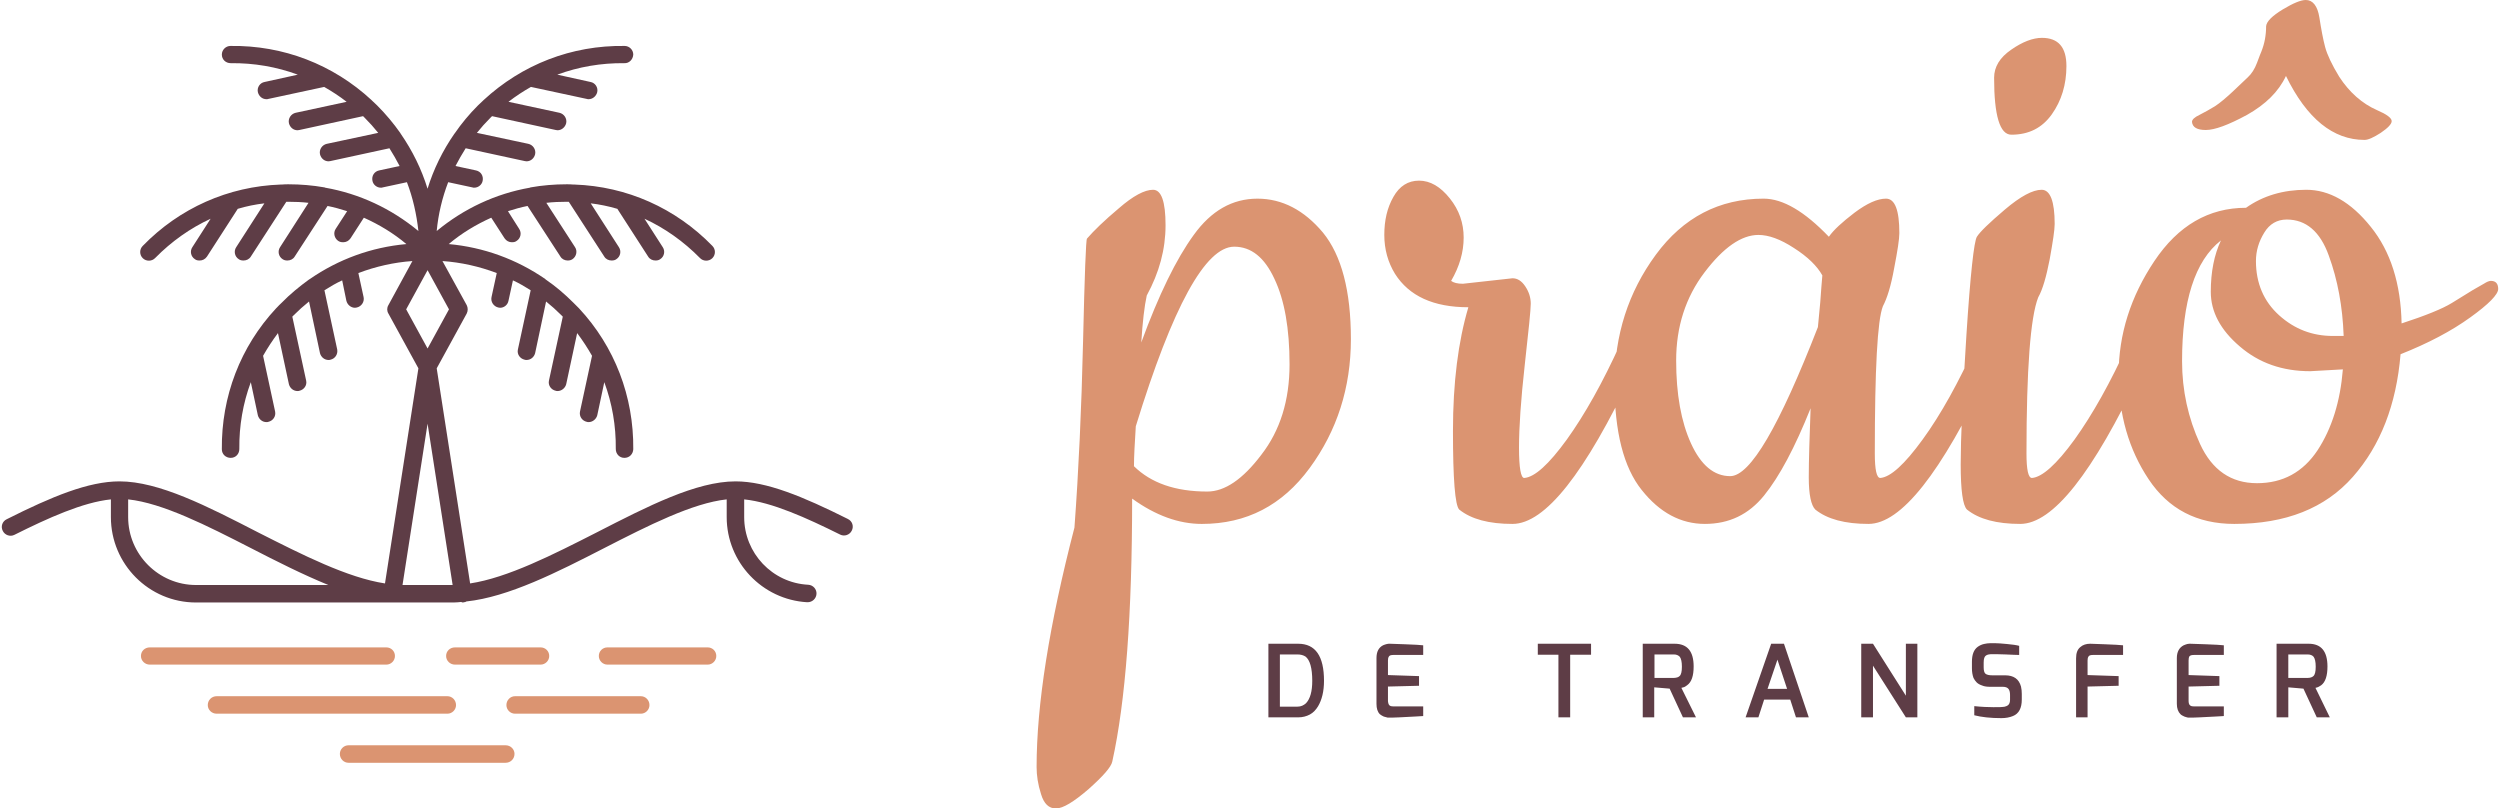
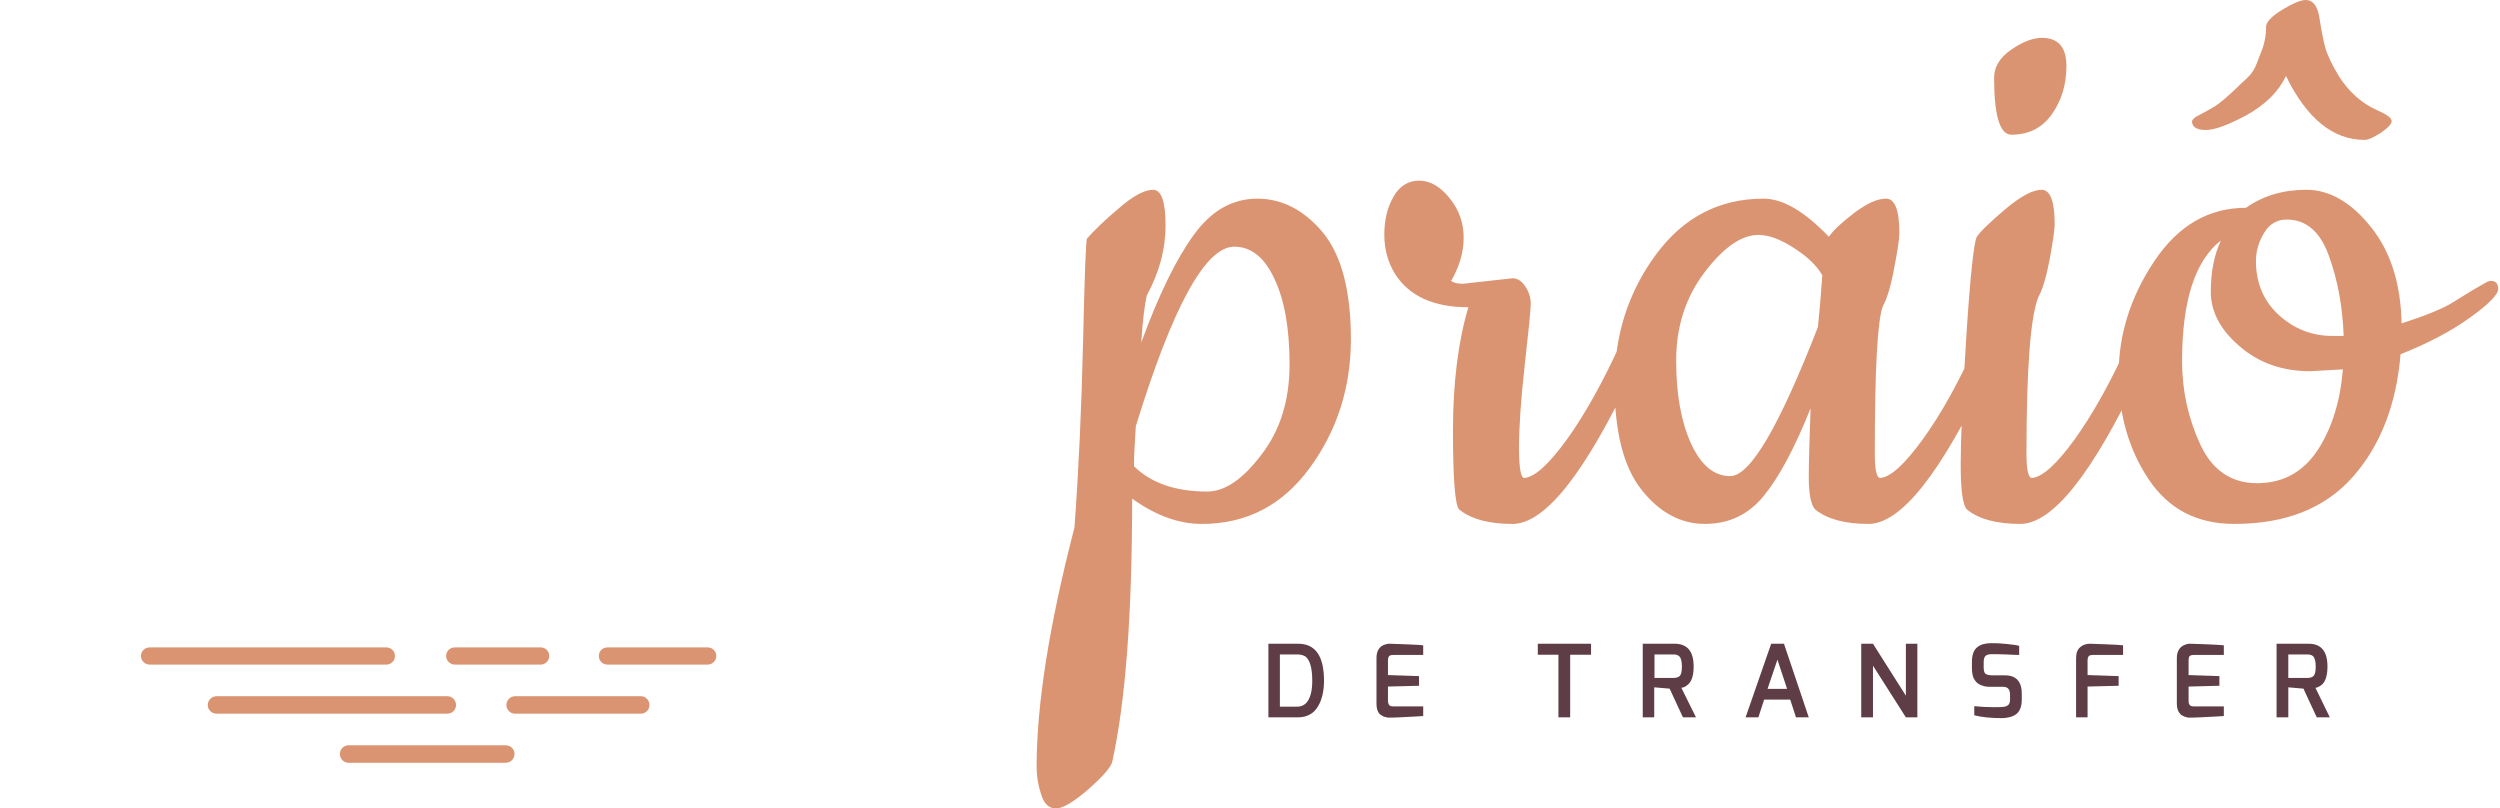
<svg xmlns="http://www.w3.org/2000/svg" xml:space="preserve" width="201px" height="65px" version="1.1" style="shape-rendering:geometricPrecision; text-rendering:geometricPrecision; image-rendering:optimizeQuality; fill-rule:evenodd; clip-rule:evenodd" viewBox="0 0 95630 30970">
  <defs>
    <style type="text/css">
   
    .fil1 {fill:#5E3D46;fill-rule:nonzero}
    .fil2 {fill:#5E3D46;fill-rule:nonzero}
    .fil0 {fill:#DB9471;fill-rule:nonzero}
    .fil3 {fill:#DB9471;fill-rule:nonzero}
   
  </style>
  </defs>
  <g id="Camada_x0020_1">
    <g id="_2495474177632">
      <path class="fil0" d="M41570 9140c260,-300 660,-690 1220,-1160 550,-480 990,-710 1310,-710 320,0 480,450 480,1360 0,920 -240,1810 -720,2690 -90,410 -160,1010 -210,1800 670,-1830 1340,-3200 2010,-4120 670,-930 1480,-1390 2440,-1390 950,0 1790,440 2510,1300 710,870 1070,2230 1070,4080 0,1860 -530,3510 -1580,4940 -1050,1430 -2420,2140 -4130,2140 -880,0 -1770,-320 -2670,-970 0,4410 -250,7770 -760,10070 -40,210 -350,560 -910,1060 -570,490 -980,740 -1250,740 -270,0 -460,-180 -570,-550 -120,-370 -170,-720 -170,-1040 0,-2380 480,-5430 1450,-9170 160,-2170 270,-4540 330,-7130 60,-2580 110,-3900 150,-3940zm4610 9690c670,0 1360,-470 2070,-1410 720,-930 1080,-2080 1080,-3460 0,-1370 -190,-2460 -580,-3280 -380,-820 -890,-1230 -1540,-1230 -1100,0 -2360,2290 -3770,6880 -40,650 -70,1160 -70,1530 650,640 1580,970 2810,970zm9790 -7960l1900 -210c190,0 350,100 490,310 140,210 210,430 210,660 0,230 -80,1010 -230,2350 -150,1340 -220,2390 -220,3170 0,770 70,1160 200,1160 400,-30 940,-520 1630,-1470 690,-960 1380,-2190 2060,-3690 680,-1500 1090,-2250 1240,-2250 150,0 230,90 230,280 0,640 -330,1670 -1000,3080 -1830,3870 -3360,5810 -4610,5810 -900,0 -1580,-180 -2040,-550 -160,-160 -240,-1170 -240,-3010 0,-1850 200,-3430 590,-4740 -1340,0 -2270,-430 -2810,-1280 -270,-440 -410,-940 -410,-1490 0,-560 110,-1040 350,-1460 230,-410 560,-620 980,-620 430,0 820,230 1180,680 360,450 530,950 530,1500 0,560 -160,1110 -480,1660 90,70 240,110 450,110zm15540 9200c-900,0 -1580,-180 -2040,-550 -160,-160 -250,-570 -250,-1230 0,-660 30,-1540 70,-2650 -600,1500 -1190,2610 -1780,3340 -590,730 -1340,1090 -2270,1090 -920,0 -1730,-430 -2420,-1300 -690,-860 -1040,-2220 -1040,-4080 0,-1860 530,-3500 1580,-4930 1050,-1430 2430,-2150 4130,-2150 740,0 1570,490 2500,1460 180,-260 510,-560 980,-920 480,-360 880,-540 1210,-540 340,0 510,440 510,1320 0,230 -70,680 -200,1350 -120,670 -270,1150 -430,1450 -210,530 -310,2410 -310,5640 0,630 70,940 210,940 390,-30 930,-520 1620,-1470 700,-960 1380,-2190 2060,-3690 680,-1500 1100,-2250 1250,-2250 150,0 220,90 220,280 0,640 -330,1670 -1000,3080 -1820,3870 -3360,5810 -4600,5810zm-4220 -11070c-650,0 -1340,480 -2060,1430 -730,960 -1090,2090 -1090,3380 0,1290 190,2350 570,3180 380,830 880,1250 1500,1250 770,0 1880,-1910 3360,-5710 20,-190 50,-500 90,-950 30,-450 60,-790 80,-1030 -200,-360 -570,-720 -1090,-1050 -520,-340 -970,-500 -1360,-500zm9030 -6020c0,-420 220,-780 660,-1080 430,-300 830,-450 1170,-450 630,0 940,360 940,1080 0,710 -190,1330 -560,1850 -370,520 -880,780 -1550,780 -440,0 -660,-730 -660,-2180zm1000 17090c-900,0 -1580,-180 -2040,-550 -160,-160 -240,-740 -240,-1730 0,-990 70,-2650 220,-4970 150,-2320 290,-3570 400,-3750 120,-190 470,-530 1070,-1040 600,-510 1070,-760 1410,-760 330,0 500,440 500,1310 0,230 -70,680 -190,1350 -130,670 -270,1160 -440,1460 -300,760 -450,2750 -450,5980 0,630 70,940 210,940 390,-30 940,-520 1630,-1470 690,-960 1380,-2190 2060,-3690 680,-1500 1090,-2250 1240,-2250 150,0 230,90 230,280 0,640 -340,1670 -1000,3080 -1830,3870 -3360,5810 -4610,5810zm14610 -7680c920,-300 1560,-560 1920,-780 350,-220 630,-390 810,-500l420 -240c110,-70 200,-110 270,-110 190,0 280,110 280,310 0,210 -360,580 -1070,1090 -720,520 -1610,990 -2670,1410 -160,1930 -770,3500 -1830,4700 -1060,1200 -2570,1800 -4540,1800 -1430,0 -2520,-570 -3280,-1710 -760,-1140 -1150,-2480 -1150,-4020 0,-1530 460,-2980 1370,-4340 910,-1360 2080,-2040 3510,-2040 650,-460 1420,-690 2310,-690 880,0 1710,470 2470,1420 760,940 1150,2180 1180,3700zm-2250 1760l-1250 70c-1060,0 -1960,-310 -2700,-950 -740,-630 -1110,-1330 -1110,-2090 0,-760 130,-1420 390,-1970 -1000,780 -1490,2330 -1490,4630 0,1110 230,2170 690,3170 460,1000 1190,1500 2180,1500 990,0 1760,-420 2320,-1260 550,-840 870,-1870 970,-3100zm-2150 -5740c-370,0 -660,170 -860,500 -210,340 -320,700 -320,1090 0,850 300,1550 890,2080 590,530 1270,790 2060,790l410 0c-40,-1130 -230,-2150 -570,-3080 -330,-920 -870,-1380 -1610,-1380zm4020 -3770c0,110 -140,260 -420,450 -280,180 -480,270 -620,270 -1200,0 -2210,-810 -3010,-2450 -280,600 -780,1090 -1490,1490 -720,390 -1240,580 -1580,580 -330,0 -510,-100 -530,-310 0,-90 100,-180 290,-270 200,-100 390,-210 590,-330 200,-130 420,-320 680,-560 250,-240 440,-420 580,-550 140,-130 260,-310 350,-550 90,-250 150,-390 170,-440 120,-300 180,-620 180,-970 20,-180 230,-390 640,-640 400,-240 690,-360 880,-360 270,0 450,230 520,670 70,450 140,830 220,1130 80,300 260,680 540,1140 390,600 880,1030 1450,1280 370,160 560,300 560,420z" />
      <path class="fil1" d="M48520 27480l0 -2820 1140 0c660,0 990,470 990,1420 0,400 -80,730 -230,980 -80,130 -180,240 -310,310 -130,70 -280,110 -450,110l-1140 0zm440 -410l670 0c140,0 240,-50 330,-130 160,-170 240,-450 240,-860 0,-490 -90,-800 -260,-930 -80,-50 -180,-80 -310,-80l-670 0 0 2000zm3950 -2350c50,-20 100,-40 150,-50 40,-10 80,-10 110,-10 30,0 220,10 580,20 370,10 600,30 700,40l0 370 -1150 0c-90,0 -150,20 -170,70 -20,30 -30,80 -30,140l0 560 1190 40 0 370 -1190 30 0 560c10,110 40,170 110,190 30,10 80,10 130,10l1110 0 0 370c-80,10 -390,20 -920,50l-270 10c-20,0 -40,0 -70,0 -30,0 -60,0 -100,0 -40,-10 -90,-20 -150,-40 -60,-30 -100,-50 -150,-90 -90,-90 -130,-220 -130,-400l0 -1750c0,-240 80,-400 250,-490zm5930 360l0 -420 2040 0 0 420 -800 0 0 2400 -450 0 0 -2400 -790 0zm5240 -420c490,0 730,290 730,870 0,360 -80,600 -250,720 -50,40 -90,60 -110,70 -30,10 -60,20 -110,30l560 1130 -500 0 -510 -1100 -590 -50 0 1150 -440 0 0 -2820 1220 0zm-770 1310l740 0c50,0 90,-10 130,-20 30,-10 60,-20 90,-50 60,-50 90,-170 90,-360 0,-190 -30,-310 -80,-380 -60,-60 -130,-90 -230,-90l-740 0 0 900zm3490 1510l980 -2820 490 0 950 2820 -490 0 -220 -680 -1000 0 -220 680 -490 0zm840 -1090l750 0 -370 -1120 -380 1120zm3590 1090l0 -2820 450 0 1260 1990 0 -1990 440 0 0 2820 -440 0 -1260 -1980 0 1980 -450 0zm4460 -2700c70,-50 150,-90 240,-110 90,-20 160,-30 230,-30 60,0 140,0 220,0 80,0 220,10 430,30 210,20 360,40 470,70l0 350c-110,0 -280,-10 -520,-20 -240,-10 -410,-10 -510,-10 -100,0 -180,10 -240,50 -60,40 -90,120 -90,270l0 180c0,120 20,210 70,250 50,40 140,60 260,60l490 0c330,0 530,140 610,430 20,90 30,180 30,280l0 220c0,320 -110,540 -340,630 -120,50 -270,80 -440,80 -420,0 -770,-40 -1040,-110l0 -350c280,30 530,40 730,40 210,0 340,0 370,-10 40,0 80,-10 130,-30 100,-40 140,-120 140,-240l0 -190c0,-100 -20,-180 -60,-230 -40,-50 -110,-80 -210,-80l-480 0c-120,0 -230,-10 -320,-50 -90,-30 -160,-70 -210,-120 -50,-50 -90,-110 -120,-170 -40,-110 -60,-230 -60,-370l0 -250c0,-270 70,-460 220,-570zm4310 -120c10,0 190,10 560,20 360,10 590,30 700,40l0 370 -1160 0c-90,0 -150,20 -170,70 -20,30 -30,80 -30,140l0 560 1190 40 0 370 -1190 30 0 1180 -440 0 0 -2260c0,-200 50,-340 160,-430 100,-90 230,-130 380,-130zm3580 60c50,-20 100,-40 140,-50 50,-10 90,-10 110,-10 30,0 230,10 590,20 360,10 600,30 700,40l0 370 -1150 0c-100,0 -150,20 -180,70 -10,30 -20,80 -20,140l0 560 1180 40 0 370 -1180 30 0 560c0,110 40,170 110,190 30,10 70,10 130,10l1110 0 0 370c-80,10 -390,20 -930,50l-260 10c-20,0 -50,0 -70,0 -30,0 -60,0 -110,0 -40,-10 -90,-20 -140,-40 -60,-30 -110,-50 -150,-90 -90,-90 -140,-220 -140,-400l0 -1750c0,-240 90,-400 260,-490zm4790 -60c480,0 720,290 720,870 0,360 -80,600 -240,720 -60,40 -100,60 -120,70 -20,10 -60,20 -100,30l550 1130 -500 0 -510 -1100 -580 -50 0 1150 -450 0 0 -2820 1230 0zm-780 1310l740 0c60,0 100,-10 130,-20 30,-10 60,-20 90,-50 60,-50 90,-170 90,-360 0,-190 -30,-310 -80,-380 -50,-60 -130,-90 -230,-90l-740 0 0 900z" />
    </g>
    <g id="_2495474188240">
-       <path class="fil2" d="M4840 19810l0 -680c1320,140 3030,1010 4690,1860 990,510 2000,1020 2980,1420l-5070 0c-1430,0 -2600,-1170 -2600,-2600zm11470 -3580l960 6180 -1920 0 960 -6180zm-820 -4380l820 -1500 820 1500 -820 1500 -820 -1500zm16920 8030c-1720,-860 -3120,-1440 -4300,-1440 -1510,0 -3360,950 -5330,1960 -1670,850 -3400,1730 -4840,1950l-1280 -8240 1150 -2100c50,-100 50,-220 0,-320l-930 -1690c720,50 1420,210 2080,460l-200 920c-40,180 80,360 260,400 20,0 40,10 70,10 150,0 290,-110 320,-270l170 -780c240,110 460,240 680,380l-490 2270c-40,180 80,350 260,390 20,10 50,10 70,10 160,0 290,-110 330,-260l420 -1980c200,160 400,340 580,520 20,20 40,40 60,60l-530 2450c-40,180 80,350 260,390 20,10 50,10 70,10 150,0 290,-110 330,-260l420 -1960c210,280 400,570 570,870l-460 2130c-40,190 80,360 260,400 20,10 50,10 70,10 150,0 290,-110 330,-260l270 -1270c300,810 450,1670 440,2560 0,190 140,340 330,340l0 0c190,0 330,-140 340,-330 20,-2020 -710,-3930 -2080,-5400 -10,-10 -20,-20 -30,-30 -60,-60 -120,-120 -180,-180 -330,-330 -680,-630 -1060,-890 -10,-10 -20,-10 -20,-20 -1100,-760 -2370,-1220 -3700,-1340 500,-420 1050,-750 1630,-1010l510 790c70,100 170,150 280,150 70,0 130,-10 180,-50 160,-100 200,-310 100,-460l-430 -680c250,-80 500,-150 750,-200l1260 1940c60,100 170,150 280,150 60,0 120,-10 180,-50 150,-100 200,-310 100,-460l-1100 -1700c260,-30 520,-40 780,-40 30,0 60,0 80,0l1360 2100c60,100 170,150 280,150 60,0 130,-10 180,-50 160,-100 200,-310 100,-460l-1080 -1680c340,40 680,110 1020,210l1180 1830c60,100 170,150 280,150 60,0 130,-10 180,-50 160,-100 200,-310 100,-460l-700 -1090c780,360 1500,870 2120,1500 130,140 350,140 480,10 130,-130 130,-340 0,-470 -1410,-1450 -3280,-2280 -5280,-2350 -20,0 -30,0 -50,0 -80,-10 -170,-10 -250,-10 -470,0 -940,40 -1390,120 0,0 -10,10 -20,10 -1310,230 -2530,800 -3570,1660 60,-640 210,-1270 440,-1870l930 200c20,10 40,10 70,10 150,0 290,-110 320,-260 40,-190 -70,-360 -250,-400l-790 -170c120,-230 250,-460 390,-680l2260 490c20,0 50,10 70,10 160,0 290,-110 330,-270 40,-180 -80,-360 -260,-400l-1970 -420c160,-200 330,-390 520,-580 20,-20 40,-40 60,-60l2440 530c20,0 50,10 70,10 150,0 290,-110 330,-270 40,-180 -80,-360 -260,-400l-1950 -420c270,-210 560,-400 860,-570l2140 460c20,10 50,10 70,10 150,0 290,-110 330,-270 40,-180 -80,-360 -260,-390l-1270 -280c810,-300 1680,-450 2570,-440 180,10 330,-140 340,-330 0,-180 -150,-330 -330,-330 -2030,-30 -3930,710 -5410,2080 0,0 -10,10 -20,20 -60,60 -130,120 -190,180 -330,330 -630,690 -890,1070 0,0 -10,10 -10,10 -450,650 -800,1360 -1030,2110 -230,-750 -580,-1460 -1030,-2110 0,0 -10,-10 -10,-20 -260,-370 -560,-730 -890,-1060 -60,-60 -130,-120 -190,-180 -10,-10 -20,-20 -30,-30 -1470,-1360 -3380,-2100 -5400,-2070 -180,0 -330,150 -330,330 0,190 150,330 340,330 890,-10 1760,140 2570,440l-1270 280c-180,30 -300,210 -260,390 40,160 170,270 330,270 20,0 50,0 70,-10l2140 -460c300,170 590,360 860,570l-1950 420c-180,40 -300,220 -260,400 40,160 170,270 330,270 20,0 50,-10 70,-10l2440 -530c20,20 40,40 60,60 190,190 360,380 520,580l-1970 420c-180,40 -300,220 -260,400 40,160 170,270 330,270 20,0 50,-10 70,-10l2260 -490c140,220 270,450 390,680l-790 170c-180,40 -290,210 -250,400 30,150 170,260 320,260 30,0 50,0 70,-10l930 -200c230,600 370,1230 440,1870 -1040,-860 -2260,-1430 -3570,-1660 -10,0 -20,-10 -20,-10 -460,-80 -920,-120 -1390,-120 -80,0 -170,0 -250,10 -20,0 -30,0 -50,0 -2000,70 -3870,900 -5280,2350 -130,130 -130,340 0,470 130,130 350,130 480,-10 620,-630 1340,-1140 2120,-1500l-700 1090c-100,150 -60,360 100,460 50,40 110,50 180,50 110,0 210,-50 280,-150l1180 -1830c330,-100 680,-170 1020,-210l-1080 1680c-100,150 -60,360 100,460 50,40 120,50 180,50 110,0 220,-50 280,-150l1360 -2100c20,0 50,0 80,0 260,0 520,10 770,40l-1090 1700c-100,150 -60,360 100,460 60,40 120,50 180,50 110,0 220,-50 280,-150l1260 -1940c250,50 500,120 750,200l-440 680c-100,150 -50,360 100,460 60,40 120,50 190,50 110,0 210,-50 280,-150l510 -790c580,260 1130,590 1630,1010 -1340,120 -2600,580 -3700,1340 -10,10 -10,10 -20,10 -370,270 -730,560 -1060,900 -70,60 -120,120 -180,180 -10,10 -20,20 -30,30 -1370,1470 -2100,3380 -2080,5400 0,190 150,330 340,330l0 0c190,0 330,-150 330,-340 -10,-890 140,-1750 440,-2560l270 1270c40,150 170,260 330,260 20,0 50,0 70,-10 180,-40 300,-210 260,-400l-460 -2130c170,-300 360,-590 570,-870l420 1960c40,150 170,260 330,260 20,0 50,0 70,-10 180,-40 300,-210 260,-390l-530 -2450c20,-20 40,-40 60,-60 180,-180 380,-360 580,-520l420 1980c40,150 170,260 330,260 20,0 50,0 70,-10 180,-40 290,-210 260,-390l-490 -2270c220,-140 440,-270 680,-380l160 780c40,160 180,270 330,270 30,0 50,-10 70,-10 180,-40 300,-220 260,-400l-200 -920c660,-250 1360,-410 2070,-460l-920 1690c-60,100 -60,220 0,320l1150 2100 -1280 8240c-1440,-220 -3170,-1100 -4850,-1950 -1960,-1010 -3810,-1960 -5320,-1960 -1190,0 -2590,580 -4320,1450 -170,80 -240,280 -150,450 80,160 280,230 440,150 1300,-650 2630,-1250 3700,-1360l0 680c0,1800 1460,3270 3260,3270l9860 0c100,0 200,-10 300,-20 20,10 40,20 60,20 20,0 40,-10 50,-10 30,0 60,-10 90,-30 1610,-170 3480,-1120 5290,-2050 1660,-850 3370,-1720 4680,-1860l0 680c0,1730 1360,3160 3080,3260 10,0 20,0 20,0 180,0 330,-140 340,-320 10,-180 -130,-340 -320,-350 -1370,-70 -2450,-1210 -2450,-2590l0 -680c1070,110 2390,710 3680,1350 160,80 360,10 440,-150 90,-170 20,-370 -150,-450z" />
      <path class="fil3" d="M19640 28880c0,-180 -150,-330 -340,-330l-6020 0c-180,0 -330,150 -330,330 0,190 150,340 330,340l6020 0c190,0 340,-150 340,-340zm5170 -1870c0,-190 -150,-340 -330,-340l-4820 0c-180,0 -330,150 -330,340 0,180 150,330 330,330l4820 0c180,0 330,-150 330,-330zm-7410 0c0,-190 -150,-340 -330,-340l-8840 0c-190,0 -340,150 -340,340 0,180 150,330 340,330l8840 0c180,0 330,-150 330,-330zm9970 -1880c0,-190 -150,-330 -330,-330l-3840 0c-180,0 -330,140 -330,330 0,180 150,330 330,330l3840 0c180,0 330,-150 330,-330zm-6400 0c0,-190 -150,-330 -330,-330l-3280 0c-190,0 -340,140 -340,330 0,180 150,330 340,330l3280 0c180,0 330,-150 330,-330zm-6240 330l-9060 0c-190,0 -340,-150 -340,-330 0,-190 150,-330 340,-330l9060 0c180,0 330,140 330,330 0,180 -150,330 -330,330z" />
    </g>
  </g>
</svg>